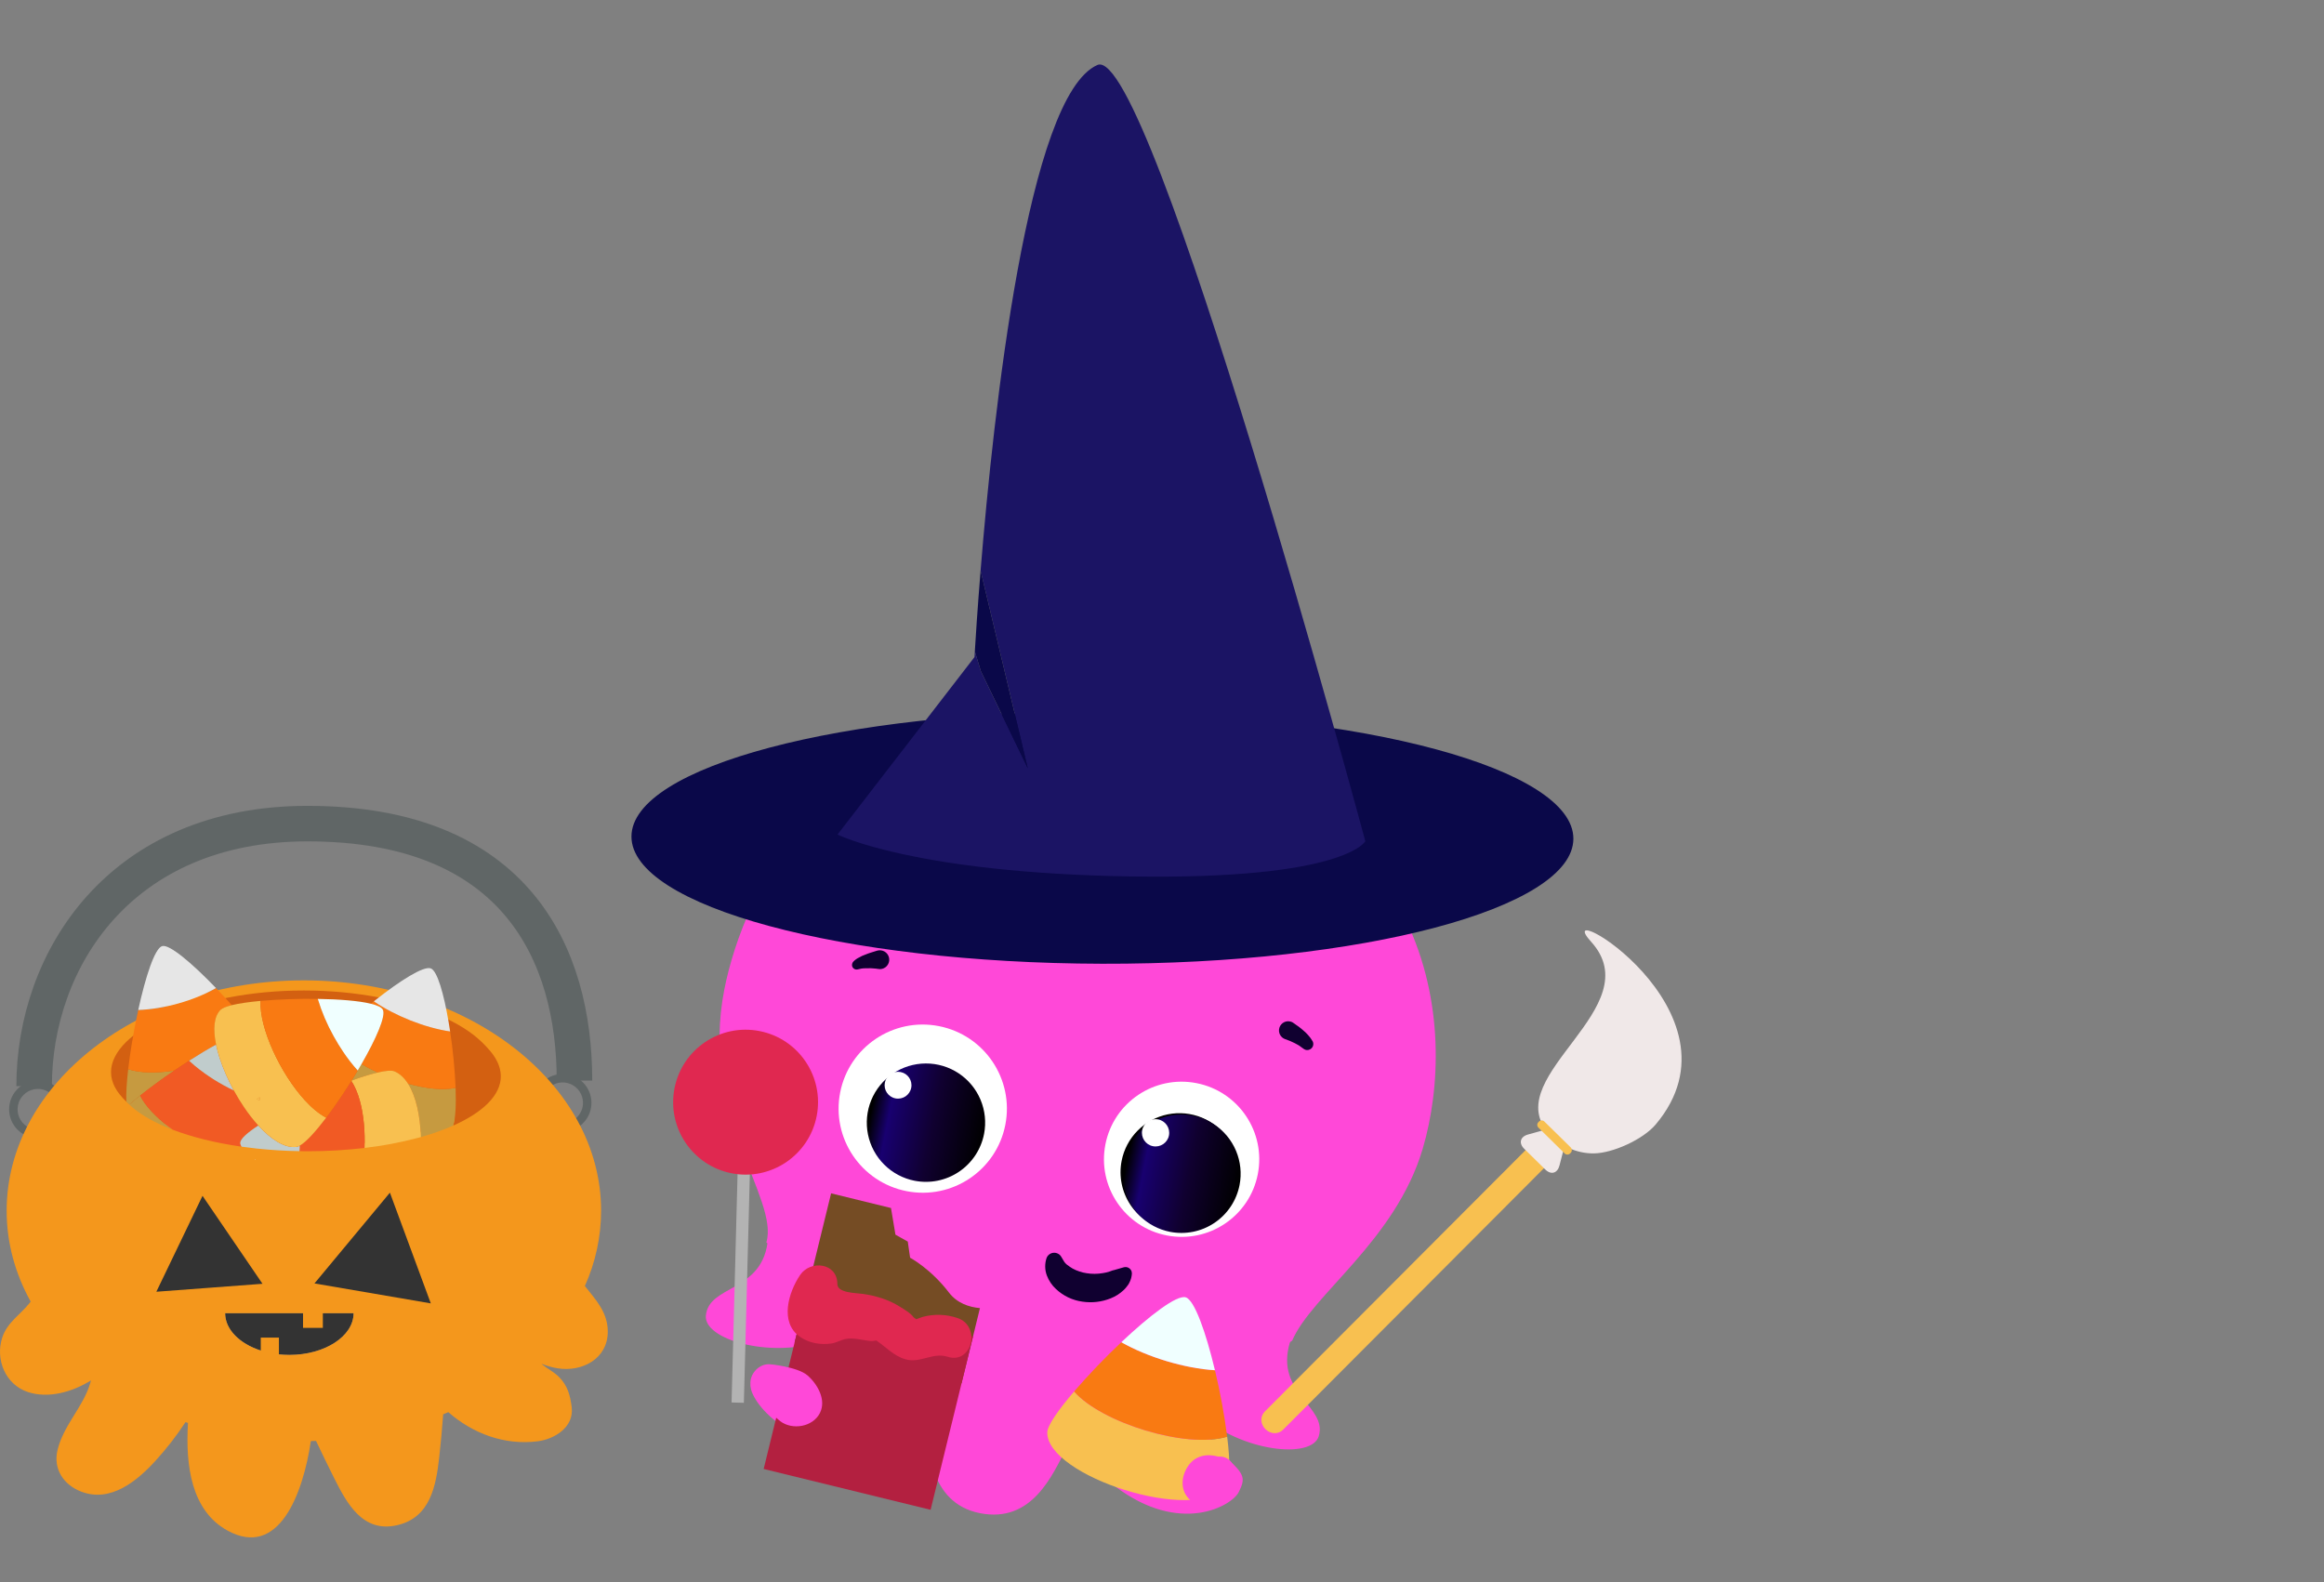
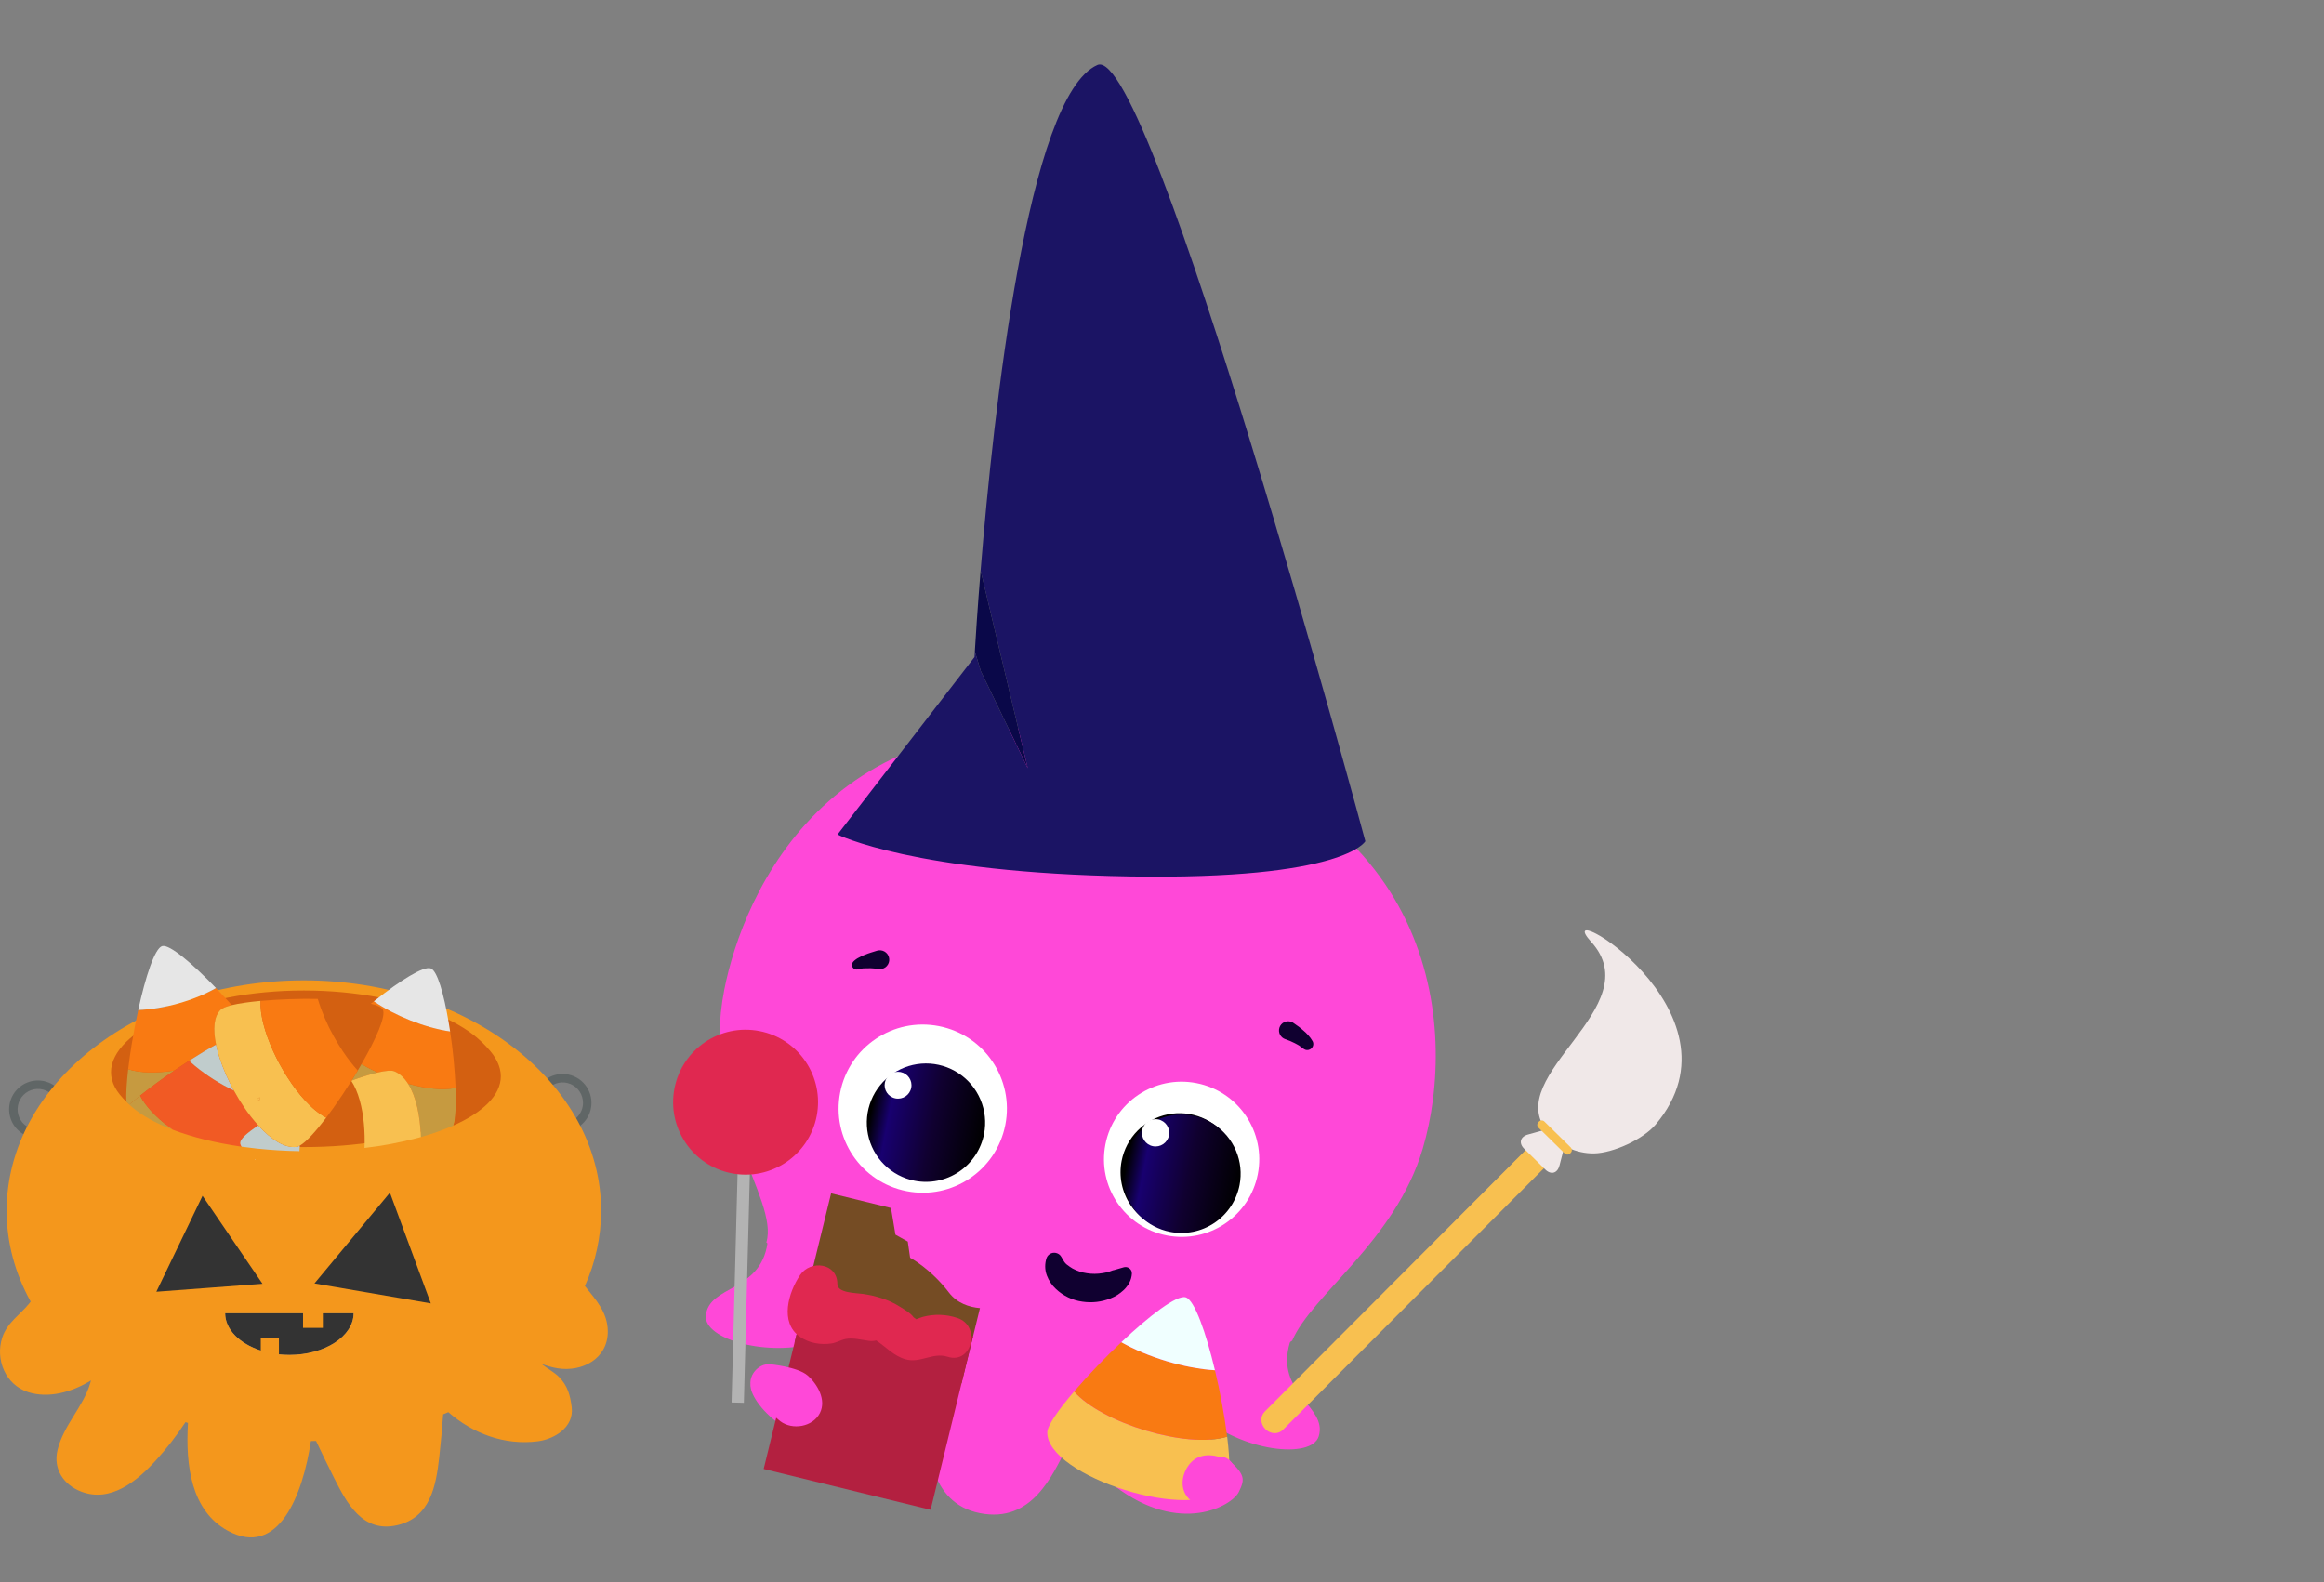
<svg xmlns="http://www.w3.org/2000/svg" width="680" height="463" viewBox="0 0 680 463" fill="none">
  <rect x="0" y="0" width="680" height="463" fill="#808080" stroke="none" />
  <g clip-path="url(#clip0_4_140)">
    <path d="M164.621 314.28C162.952 314.28 161.32 314.775 159.932 315.703C158.544 316.63 157.463 317.948 156.824 319.49C156.185 321.033 156.018 322.73 156.344 324.367C156.67 326.004 157.473 327.508 158.653 328.688C159.834 329.869 161.337 330.673 162.974 330.998C164.611 331.324 166.308 331.157 167.85 330.518C169.392 329.879 170.71 328.797 171.637 327.409C172.565 326.021 173.059 324.39 173.059 322.72C173.059 320.482 172.17 318.335 170.588 316.752C169.005 315.169 166.859 314.28 164.621 314.28V314.28ZM164.621 328.688C163.44 328.688 162.287 328.338 161.305 327.683C160.324 327.027 159.559 326.095 159.107 325.004C158.656 323.914 158.537 322.714 158.768 321.556C158.998 320.398 159.566 319.335 160.401 318.5C161.235 317.665 162.299 317.097 163.456 316.867C164.614 316.636 165.814 316.754 166.904 317.206C167.994 317.658 168.926 318.423 169.582 319.404C170.238 320.386 170.588 321.54 170.588 322.72C170.588 324.303 169.959 325.821 168.84 326.94C167.721 328.059 166.203 328.688 164.621 328.688V328.688Z" fill="#606666" />
    <path d="M11.111 316.182C9.442 316.182 7.81 316.677 6.422 317.604C5.034 318.532 3.953 319.85 3.314 321.392C2.675 322.934 2.508 324.631 2.834 326.268C3.159 327.906 3.963 329.409 5.143 330.59C6.323 331.77 7.827 332.574 9.464 332.9C11.101 333.225 12.798 333.058 14.34 332.42C15.882 331.781 17.2 330.699 18.127 329.311C19.054 327.923 19.549 326.291 19.549 324.622C19.549 322.384 18.66 320.237 17.078 318.654C15.495 317.071 13.349 316.182 11.111 316.182V316.182ZM11.111 330.59C9.931 330.59 8.777 330.24 7.796 329.584C6.814 328.928 6.049 327.996 5.598 326.906C5.146 325.815 5.028 324.615 5.258 323.458C5.489 322.3 6.057 321.237 6.891 320.402C7.726 319.567 8.789 318.999 9.947 318.769C11.104 318.538 12.304 318.657 13.394 319.108C14.485 319.56 15.416 320.325 16.072 321.306C16.728 322.288 17.078 323.442 17.078 324.622C17.078 326.205 16.449 327.723 15.33 328.842C14.211 329.961 12.693 330.59 11.111 330.59Z" fill="#606666" />
    <path d="M84.668 396.496C95.046 396.496 103.46 391.026 103.46 384.28H65.875C65.875 391.028 74.289 396.496 84.668 396.496Z" fill="#333333" />
    <path d="M177.837 389.558C177.788 384.024 174.352 380.38 171.132 376.33C174.251 369.406 175.871 361.9 175.884 354.306C175.884 317.072 136.947 286.888 88.916 286.888C40.885 286.888 1.948 317.072 1.948 354.306C1.948 363.745 4.454 372.728 8.972 380.884C8.833 381.07 8.691 381.254 8.546 381.437C5.96 384.676 2.087 387.007 0.65 391.432C-1.428 397.828 1.583 405.203 8.182 407.359C14.119 409.299 21.022 407.426 26.617 403.952C26.549 404.213 26.485 404.476 26.408 404.735C24.341 411.76 18.613 416.98 16.841 424.291C15.484 429.888 18.625 434.525 23.772 436.5C32.381 439.803 40.093 433.396 45.52 427.449C48.734 423.923 51.663 420.148 54.281 416.16C54.522 416.241 54.761 416.325 55.003 416.404C54.25 428.85 55.956 442.093 66.609 447.916C81.529 456.073 88.621 437.35 90.958 421.704C91.464 421.695 91.967 421.679 92.471 421.663C94.206 425.314 95.977 428.948 97.784 432.564C101.495 439.964 106.141 448.598 116.148 446.335C125.904 444.128 127.567 434.875 128.517 426.452C128.989 422.266 129.365 418.072 129.674 413.872C130.177 413.665 130.677 413.454 131.173 413.24C138.317 419.475 147.545 423.006 157.357 421.762C162.168 421.153 167.983 417.685 167.281 411.837C166.861 408.341 166.078 405.455 163.52 402.897C162.178 401.554 159.915 400.33 158.661 399.293C158.581 399.228 158.515 399.151 158.438 399.085C159.981 399.71 161.59 400.158 163.234 400.423C170.312 401.539 177.908 397.623 177.837 389.558ZM84.668 396.495C83.648 396.495 82.628 396.441 81.614 396.332V391.418H76.303V395.218C70.124 393.217 65.876 389.071 65.876 384.278H88.67V388.577H94.465V384.278H103.459C103.46 391.027 95.048 396.495 84.668 396.495H84.668Z" fill="#F4971C" />
-     <path d="M9.986 317.839C9.986 281.003 35.065 241.015 89.971 241.015C151.092 241.015 168.089 279.38 168.089 316.214" stroke="#606666" stroke-width="10.396" stroke-miterlimit="10" />
    <path d="M76.806 375.676L61.276 376.841L45.745 378.006L52.502 363.972L59.258 349.938L68.032 362.807L76.806 375.676Z" fill="#333333" />
    <path d="M126.052 381.411L109.033 378.492L92.014 375.574L103.051 362.293L114.087 349.011L120.07 365.211L126.052 381.411Z" fill="#333333" />
    <path d="M145.353 313.745C145.353 325.852 120.087 335.666 88.919 335.666C57.751 335.666 32.485 325.852 32.485 313.745C32.485 301.638 57.752 289.85 88.918 289.85C120.084 289.85 145.353 301.638 145.353 313.745Z" fill="#D36011" />
    <path d="M37.51 312.883C37.769 310.632 38.108 308.217 38.508 305.742C35.402 308.658 33.673 311.8 33.673 314.965C33.673 317.559 34.838 320.048 36.968 322.358C36.865 319.994 37.073 316.671 37.51 312.883Z" fill="#D36011" />
    <path d="M76.25 292.896C81.813 292.415 87.397 292.22 92.98 292.309C99.196 292.403 104.962 292.856 108.509 293.723C108.8 293.489 109.091 293.256 109.382 293.025C109.524 292.913 109.663 292.803 109.804 292.692C103.295 291.603 96.706 291.06 90.107 291.069C82.376 291.052 74.662 291.803 67.08 293.311C67.329 293.587 67.577 293.863 67.824 294.14C69.952 293.622 72.89 293.203 76.25 292.896Z" fill="#D36011" />
    <path d="M146.541 314.965C146.541 309.162 140.735 303.433 131.258 299.04C131.414 299.958 131.564 300.892 131.706 301.843C132.535 307.313 133.069 312.824 133.307 318.352C133.488 323.275 133.292 327.355 132.58 329.399C141.271 325.543 146.541 320.493 146.541 314.965Z" fill="#D36011" />
    <path d="M133.307 318.351C129.59 319.141 124.568 318.563 119.388 317.116C121.754 320.828 122.964 326.628 123.144 332.737C126.364 331.85 129.517 330.734 132.578 329.398C133.293 327.354 133.488 323.275 133.307 318.351Z" fill="#C69A40" />
    <path d="M102.877 316.215C105.372 315.28 107.919 314.49 110.504 313.846C108.857 313.091 107.262 312.271 105.765 311.406C105.409 312.025 105.044 312.647 104.672 313.274C104.09 314.252 103.489 315.235 102.877 316.215Z" fill="#C69A40" />
    <path d="M108.509 293.723C110.37 294.178 111.621 294.746 112.003 295.438C113.012 297.263 110.043 303.975 105.765 311.404C107.261 312.27 108.855 313.089 110.504 313.845C112.814 313.305 114.556 313.148 115.427 313.51C116.996 314.164 118.311 315.424 119.389 317.115C124.568 318.562 129.589 319.139 133.308 318.35C133.07 312.822 132.536 307.311 131.707 301.841C124.292 300.75 115.524 297.236 109.383 293.024C109.091 293.255 108.8 293.488 108.509 293.723Z" fill="#F97A12" />
    <path d="M131.258 299.039C129.87 290.877 127.969 284.148 126.083 283.396C123.993 282.562 117.077 286.961 109.804 292.692C109.662 292.803 109.523 292.913 109.382 293.025C115.523 297.238 124.291 300.752 131.706 301.842C131.563 300.894 131.413 299.96 131.258 299.039Z" fill="#E6E6E6" />
    <path d="M37.83 323.234C38.803 322.393 39.868 321.513 41.006 320.608C43.984 318.237 47.45 315.698 50.991 313.28C45.852 314.09 40.976 314.051 37.51 312.882C37.074 316.67 36.865 319.993 36.967 322.357C37.239 322.653 37.526 322.945 37.83 323.234Z" fill="#C69A40" />
    <path d="M67.824 294.14C67.578 293.863 67.33 293.587 67.08 293.311C65.799 291.89 64.495 290.487 63.195 289.134C56.772 292.839 47.806 295.315 40.446 295.549C39.715 298.882 39.054 302.367 38.508 305.742C38.108 308.216 37.768 310.632 37.51 312.883C40.975 314.051 45.852 314.089 50.991 313.28C52.432 312.297 53.885 311.332 55.324 310.408C58.074 308.642 60.769 307.021 63.22 305.68C62.296 301.22 62.548 297.456 64.544 295.49C65.055 294.986 66.206 294.534 67.824 294.14Z" fill="#F97A12" />
    <path d="M47.461 276.852C45.284 277.457 42.571 285.855 40.446 295.548C47.806 295.314 56.772 292.838 63.195 289.134C56.322 281.984 49.604 276.257 47.461 276.852Z" fill="#E6E6E6" />
    <path d="M48.35 329.711C49.049 330.01 49.772 330.3 50.513 330.584C50.111 330.296 49.717 330.004 49.329 329.709C48.999 329.715 48.672 329.716 48.35 329.711Z" fill="#C69A40" />
    <path d="M49.329 329.709C45.551 326.83 42.512 323.635 41.006 320.608C39.87 321.513 38.803 322.393 37.831 323.234C40.35 325.634 43.93 327.823 48.35 329.711C48.672 329.715 48.999 329.714 49.329 329.709Z" fill="#C69A40" />
    <path d="M75.58 329.352C74.061 327.665 72.663 325.873 71.397 323.988C70.346 322.435 69.35 320.796 68.432 319.119C64.368 317.209 60.556 314.802 57.085 311.954C56.473 311.445 55.881 310.931 55.324 310.408C53.885 311.332 52.432 312.296 50.991 313.28C47.45 315.698 43.984 318.237 41.006 320.608C42.511 323.635 45.552 326.829 49.328 329.709C49.715 330.004 50.11 330.296 50.512 330.583C56.197 332.758 63.062 334.469 70.703 335.555C70.459 335.218 70.318 334.816 70.297 334.4C70.341 333.248 72.384 331.437 75.58 329.352Z" fill="#F15A24" />
    <path d="M64.217 309.434C63.819 308.201 63.486 306.948 63.219 305.679C60.769 307.021 58.075 308.641 55.323 310.408C55.88 310.929 56.473 311.444 57.084 311.953C60.556 314.802 64.368 317.209 68.432 319.118C66.727 316.03 65.316 312.787 64.217 309.434V309.434Z" fill="#C0CCCC" />
    <path d="M119.39 317.116C118.312 315.425 116.996 314.165 115.427 313.512C114.557 313.149 112.814 313.307 110.504 313.846C107.919 314.489 105.372 315.28 102.877 316.215L102.81 316.321C104.83 319.39 106.031 323.955 106.488 328.959C106.695 331.275 106.752 333.603 106.658 335.927C111.888 335.325 117.067 334.35 122.157 333.009C122.489 332.919 122.819 332.829 123.147 332.737C122.965 326.628 121.755 320.829 119.39 317.116Z" fill="#F8C050" />
-     <path d="M106.488 328.959C106.031 323.956 104.83 319.389 102.81 316.322C101.106 319.044 99.311 321.74 97.544 324.218C96.84 325.204 96.14 326.158 95.454 327.063C92.377 331.12 89.558 334.222 87.713 335.257C87.691 335.794 87.662 336.329 87.625 336.864C88.448 336.878 89.276 336.885 90.108 336.887C95.638 336.893 101.165 336.573 106.658 335.928C106.751 333.604 106.695 331.276 106.488 328.959V328.959Z" fill="#F15A24" />
    <path d="M74.567 339.321C74.627 339.368 74.688 339.415 74.749 339.463C74.756 339.409 74.763 339.356 74.77 339.302C74.703 339.309 74.635 339.314 74.567 339.321Z" fill="#E6E6E6" />
    <path d="M86.739 335.621C83.309 336.041 79.358 333.475 75.663 329.441L75.58 329.351C72.384 331.437 70.341 333.248 70.297 334.401C70.317 334.818 70.459 335.219 70.703 335.556C72.152 335.762 73.627 335.945 75.13 336.105C79.135 336.531 83.316 336.792 87.624 336.864C87.66 336.33 87.689 335.794 87.711 335.257C87.413 335.439 87.083 335.562 86.739 335.621Z" fill="#C0CCCC" />
    <path d="M75.96 321.933C75.965 321.653 75.969 321.374 75.973 321.096C75.708 321.3 75.433 321.502 75.154 321.701C75.424 321.779 75.694 321.862 75.96 321.933Z" fill="#F8C050" />
    <path d="M89.204 321.975C82.032 314.156 75.82 300.788 76.25 292.895C72.89 293.203 69.952 293.622 67.824 294.14C66.205 294.534 65.055 294.986 64.543 295.489C62.547 297.456 62.295 301.218 63.219 305.679C63.486 306.948 63.819 308.201 64.217 309.434C65.315 312.787 66.727 316.03 68.432 319.119C69.35 320.795 70.345 322.434 71.397 323.988C72.663 325.872 74.061 327.665 75.581 329.351L75.671 329.292L75.663 329.441C79.358 333.475 83.31 336.041 86.739 335.621C87.084 335.562 87.414 335.439 87.712 335.257C89.558 334.222 92.376 331.12 95.454 327.063C93.381 325.992 91.253 324.209 89.204 321.975ZM75.961 321.933C75.694 321.861 75.424 321.779 75.155 321.701C75.435 321.502 75.71 321.3 75.974 321.096C75.97 321.374 75.965 321.653 75.96 321.933H75.961Z" fill="#F8C050" />
    <path d="M75.58 329.352L75.663 329.441L75.671 329.292L75.58 329.352Z" fill="#F8C050" />
    <path d="M102.81 316.322L102.877 316.215L102.768 316.255C102.782 316.277 102.796 316.3 102.81 316.322Z" fill="#F15A24" />
    <path d="M104.671 313.274C103.101 311.528 101.66 309.67 100.359 307.714C99.401 306.287 98.49 304.794 97.644 303.264C95.699 299.791 94.135 296.118 92.98 292.309C87.397 292.219 81.813 292.415 76.25 292.895C75.82 300.788 82.032 314.156 89.204 321.975C91.253 324.209 93.379 325.992 95.453 327.063C96.139 326.158 96.838 325.204 97.543 324.217C99.309 321.74 101.106 319.044 102.809 316.321C102.795 316.3 102.781 316.277 102.767 316.255L102.876 316.215C103.489 315.235 104.09 314.251 104.671 313.274Z" fill="#F97A12" />
-     <path d="M112.003 295.439C111.621 294.747 110.371 294.178 108.509 293.723C104.963 292.857 99.197 292.404 92.981 292.309C94.135 296.118 95.699 299.791 97.644 303.264C98.49 304.794 99.402 306.288 100.36 307.715C101.66 309.67 103.101 311.529 104.671 313.274C105.044 312.648 105.409 312.025 105.765 311.406C110.042 303.976 113.012 297.263 112.003 295.439Z" fill="#F0FFFF" />
    <path d="M378.078 392.338C383.764 378.945 408.332 363.056 416.284 336.163C426.692 300.873 420.983 233.48 332.166 216.103C243.349 198.725 217.311 262.097 211.926 289.617C204.728 326.41 228.059 350.733 224.237 363.553C224.346 363.637 224.443 363.781 224.551 363.865C222.447 378.146 207.397 376.077 206.533 384.974C205.866 391.909 224.816 397.367 239.546 392.746C236.648 396.368 232.977 399.464 228.901 400.792C221.289 403.242 220.494 401.038 219.67 405.253C218.845 409.468 232.241 427.206 255.429 420.926C262.297 419.081 267.464 416.655 271.535 414.073C271.514 414.819 271.445 415.494 271.447 416.119C271.293 422.342 271.5 439.826 286.746 442.809C301.992 445.792 307.938 431.7 312.177 423.463C312.5 422.776 312.882 422.1 313.204 421.413C315.944 425.638 320.057 430.194 326.206 434.899C345.318 449.455 360.523 440.633 362.478 436.595C364.35 432.729 364.482 431.446 358.367 426.248C354.874 423.314 352.567 418.798 351.306 414.05C363.044 424.724 383.837 427.167 385.879 420.251C388.466 411.504 372.99 407.788 377.405 392.896C377.554 392.634 377.793 392.436 378.078 392.338V392.338Z" fill="#FF48D8" />
    <path d="M265.271 348.571C278.615 351.182 291.549 342.487 294.158 329.151C296.767 315.815 288.064 302.887 274.72 300.276C261.375 297.665 248.442 306.36 245.833 319.696C243.223 333.032 251.926 345.96 265.271 348.571Z" fill="white" />
    <path d="M341.378 361.523C353.691 363.932 365.624 355.91 368.032 343.604C370.439 331.299 362.409 319.37 350.096 316.961C337.783 314.552 325.85 322.575 323.442 334.88C321.035 347.186 329.065 359.114 341.378 361.523Z" fill="white" />
    <path d="M287.939 331.811C288.589 328.448 288.227 324.969 286.901 321.813C285.575 318.656 283.343 315.964 280.488 314.076C277.633 312.188 274.282 311.189 270.86 311.205C267.437 311.221 264.096 312.252 261.258 314.167C258.42 316.082 256.213 318.796 254.916 321.965C253.619 325.134 253.289 328.616 253.969 331.972C254.649 335.328 256.308 338.407 258.737 340.82C261.165 343.233 264.254 344.871 267.613 345.528C269.848 345.963 272.146 345.953 274.377 345.498C276.608 345.044 278.728 344.155 280.615 342.881C282.503 341.607 284.121 339.974 285.378 338.074C286.634 336.175 287.505 334.046 287.939 331.811V331.811Z" fill="url(#paint0_linear_4_140)" />
    <path d="M262.012 321.423C264.142 321.84 266.206 320.452 266.622 318.324C267.039 316.195 265.65 314.132 263.52 313.715C261.39 313.298 259.326 314.686 258.91 316.815C258.493 318.943 259.882 321.007 262.012 321.423Z" fill="white" />
    <path d="M341.751 359.908C345.097 360.571 348.563 360.226 351.713 358.917C354.863 357.608 357.554 355.394 359.445 352.554C361.336 349.715 362.343 346.378 362.338 342.966C362.333 339.554 361.316 336.22 359.416 333.387C357.516 330.554 354.819 328.349 351.665 327.05C348.511 325.752 345.043 325.419 341.7 326.093C338.357 326.767 335.289 328.419 332.884 330.839C330.479 333.258 328.845 336.337 328.19 339.686C327.308 344.167 328.241 348.815 330.784 352.608C333.327 356.4 337.272 359.026 341.751 359.908V359.908Z" fill="url(#paint1_linear_4_140)" />
    <path d="M362.698 346.762C363.347 343.4 362.986 339.921 361.66 336.764C360.334 333.608 358.102 330.915 355.247 329.027C352.392 327.139 349.041 326.141 345.618 326.157C342.195 326.173 338.854 327.204 336.016 329.119C333.179 331.034 330.972 333.748 329.674 336.917C328.377 340.086 328.048 343.568 328.728 346.924C329.408 350.28 331.067 353.359 333.495 355.772C335.924 358.184 339.013 359.823 342.372 360.48C344.606 360.914 346.905 360.904 349.136 360.45C351.367 359.996 353.487 359.106 355.374 357.833C357.262 356.559 358.88 354.926 360.136 353.026C361.393 351.127 362.264 348.998 362.698 346.762V346.762Z" fill="url(#paint2_linear_4_140)" />
    <path d="M337.352 335.414C339.515 335.837 341.612 334.428 342.035 332.266C342.458 330.104 341.047 328.009 338.884 327.585C336.721 327.162 334.624 328.571 334.201 330.733C333.778 332.895 335.189 334.991 337.352 335.414Z" fill="white" />
    <path d="M378.497 299.383C379.053 299.742 379.488 300.078 379.984 300.425C380.48 300.771 380.902 301.167 381.385 301.574C381.876 301.98 382.333 302.425 382.752 302.904C383.269 303.456 383.717 304.068 384.085 304.729C384.292 305.143 384.326 305.622 384.182 306.062C384.037 306.502 383.725 306.867 383.312 307.078C383.034 307.231 382.718 307.302 382.401 307.284C382.084 307.267 381.778 307.16 381.518 306.977L380.912 306.546C380.804 306.463 380.417 306.199 380.091 305.948C379.693 305.745 379.306 305.482 378.848 305.267L377.472 304.623C377.015 304.425 376.548 304.25 376.073 304.099C375.738 303.988 375.428 303.812 375.16 303.581C374.893 303.35 374.674 303.069 374.515 302.753C374.195 302.116 374.141 301.377 374.365 300.7C374.589 300.022 375.073 299.461 375.71 299.141C376.347 298.82 377.086 298.766 377.763 298.99C377.988 299.059 378.2 299.164 378.392 299.3L378.497 299.383Z" fill="#100030" />
    <path d="M256.972 283.547C256.485 283.465 255.995 283.411 255.502 283.385C255.005 283.341 254.507 283.327 254.008 283.343C253.503 283.369 253.01 283.335 252.564 283.373C252.17 283.409 251.779 283.479 251.397 283.582L250.939 283.68C250.592 283.761 250.226 283.7 249.923 283.512C249.62 283.324 249.404 283.023 249.322 282.676C249.278 282.444 249.289 282.206 249.355 281.98C249.421 281.754 249.54 281.546 249.701 281.375C250.203 280.865 250.793 280.451 251.442 280.152C251.985 279.828 252.561 279.564 253.161 279.363C253.702 279.156 254.315 278.901 254.844 278.754C255.445 278.559 255.913 278.401 256.575 278.218L256.708 278.181C257.059 278.085 257.427 278.06 257.788 278.106C258.15 278.153 258.499 278.271 258.815 278.453C259.13 278.636 259.407 278.879 259.628 279.169C259.849 279.46 260.01 279.791 260.103 280.144C260.195 280.497 260.216 280.864 260.166 281.226C260.115 281.587 259.993 281.935 259.807 282.248C259.621 282.562 259.375 282.836 259.082 283.054C258.79 283.272 258.457 283.43 258.103 283.519C257.734 283.618 257.346 283.628 256.972 283.547V283.547Z" fill="#100030" />
    <path d="M311.261 369.02C311.517 369.47 311.868 369.858 312.289 370.16C312.783 370.54 313.3 370.892 313.835 371.212C315.133 371.914 316.546 372.381 318.007 372.591C319.543 372.834 321.108 372.823 322.64 372.561C323.331 372.466 324.012 372.306 324.673 372.083L325.346 371.84C325.514 371.764 325.693 371.715 325.875 371.693L328.858 370.839C329.323 370.718 329.817 370.781 330.237 371.014C330.658 371.248 330.972 371.634 331.115 372.093L331.19 372.67C331.139 373.646 330.867 374.598 330.395 375.453C330.297 375.673 330.172 375.879 330.024 376.069L329.605 376.612C329.345 376.958 329.051 377.277 328.729 377.566C327.632 378.595 326.348 379.405 324.946 379.952C322.327 380.995 319.477 381.323 316.689 380.9C313.794 380.502 311.095 379.209 308.97 377.202C307.787 376.106 306.874 374.75 306.304 373.241C305.68 371.567 305.664 369.727 306.258 368.043C306.506 367.461 306.974 367.002 307.56 366.765C308.145 366.528 308.801 366.533 309.383 366.778C309.856 366.965 310.252 367.307 310.507 367.749L311.261 369.02Z" fill="#100030" />
    <path d="M219.552 337.958L215.956 337.864L214.059 410.409L217.655 410.503L219.552 337.958Z" fill="#B3B3B3" />
    <path d="M214.087 343.342C225.574 345.589 236.71 338.094 238.958 326.601C241.207 315.108 233.717 303.969 222.23 301.721C210.742 299.474 199.607 306.969 197.358 318.462C195.109 329.955 202.599 341.094 214.087 343.342Z" fill="#E02850" />
    <path d="M314.284 407.187C309.679 412.566 306.478 417.154 306.435 419.134C306.154 431.966 349.829 446.053 358.733 434.981C360.026 433.374 359.958 427.636 359.072 420.424C347.098 424.061 322.241 416.318 314.284 407.187Z" fill="#F8C050" />
    <path d="M328.093 392.778C323.248 397.343 318.639 402.152 314.284 407.186C322.24 416.318 347.098 424.061 359.072 420.423C358.229 413.882 357.035 407.391 355.495 400.978C346.58 400.437 335.812 397.156 328.093 392.778Z" fill="#F97A12" />
    <path d="M346.946 379.641C344.329 378.848 336.312 385.023 328.093 392.778C335.812 397.156 346.58 400.437 355.496 400.978C352.872 389.983 349.522 380.421 346.946 379.641Z" fill="#F0FFFF" />
    <path d="M260.704 353.501L262.006 361.302L265.612 363.324L266.294 368.052C266.294 368.052 272.305 371.233 277.662 378.244C280.063 381.386 283.58 382.508 286.733 382.795L281.35 404.798L232.505 392.846L243.18 349.213L260.704 353.501Z" fill="#754C24" />
    <path d="M223.448 429.865L272.293 441.817L284.705 391.083L235.86 379.132L223.448 429.865Z" fill="#B32040" />
    <path d="M234.126 373.088C237.151 368.627 245.03 369.527 245.009 375.751C245.001 378.411 250.527 378.349 252.474 378.635C256.376 379.21 260.066 380.314 263.424 382.453C264.522 383.151 266.586 384.329 267.322 385.502C267.59 385.665 267.844 385.853 268.08 386.061C268.72 385.79 269.375 385.553 270.041 385.351C273.347 384.474 276.836 384.584 280.079 385.667C287.16 387.938 284.433 399.328 277.297 397.039C272.893 395.625 269.294 399.06 264.862 397.752C261.451 396.746 259.212 394.138 256.393 392.262C255.655 392.433 254.892 392.467 254.141 392.364C252.004 392.078 249.64 391.42 247.487 391.821C246.055 392.086 244.782 392.925 243.267 393.146C240.082 393.609 236.72 393.047 234.047 391.177C228.049 386.98 230.689 378.155 234.126 373.088Z" fill="#E02850" />
-     <path d="M322.471 282.025C398.577 282.209 460.315 265.831 460.368 245.444C460.421 225.057 398.768 208.382 322.662 208.198C246.557 208.015 184.818 224.393 184.765 244.78C184.712 265.166 246.365 281.842 322.471 282.025Z" fill="#0A0849" />
    <path d="M321.099 19.016C300.653 27.993 290.644 121.061 286.921 166.961L300.731 224.836L286.969 196.361C286.969 196.361 286.311 194.062 285.233 190.662C285.171 191.715 285.14 192.279 285.14 192.279L245.055 244.217C245.055 244.217 267.34 255.435 330.648 256.471C393.56 257.5 399.496 246.171 399.496 246.171C399.496 246.171 336.58 12.219 321.099 19.016Z" fill="#1B1464" />
    <path d="M300.731 224.836L286.921 166.961C285.975 178.632 285.436 187.247 285.233 190.661C286.311 194.061 286.97 196.361 286.97 196.361L300.731 224.836Z" fill="#0A0849" />
    <path d="M360.397 428C359.955 427.396 359.364 426.917 358.681 426.611C357.998 426.305 357.247 426.182 356.502 426.255C353.228 425.33 349.867 425.892 347.773 428.812C345.306 432.255 345.226 436.937 348.954 439.513C352.26 441.799 356.24 441.41 358.872 438.306C361.064 435.721 362.648 431.013 360.397 428Z" fill="#FF48D8" />
    <path d="M236.298 402.506C233.427 399.993 225.147 399.139 224.851 399.215C220.802 399.232 217.378 404.795 221.282 408.314C223.839 410.62 225.564 413.82 228.319 415.902C231.846 418.571 237.842 417.587 239.911 413.483C241.843 409.645 239.2 405.045 236.298 402.506Z" fill="#FF48D8" />
    <path fill-rule="evenodd" clip-rule="evenodd" d="M370.044 413.095C368.683 414.479 368.742 416.723 370.278 418.234C371.814 419.745 374.059 419.767 375.42 418.383L457.569 336.032L452.193 330.744L370.044 413.095Z" fill="#F8C050" />
    <path fill-rule="evenodd" clip-rule="evenodd" d="M484.451 329.063C480.778 333.418 471.967 337.443 466.396 337.521C461.279 337.596 456.077 335.242 452.723 331.139C439.207 314.568 482.937 294.772 465.562 275.592C452.567 261.236 512.52 295.758 484.451 329.063Z" fill="#F0E8E8" />
    <path fill-rule="evenodd" clip-rule="evenodd" d="M452.134 342.222C450.452 340.568 447.676 337.837 445.994 336.183C444.312 334.529 444.799 332.63 447.093 331.995C449.388 331.361 453.121 330.31 455.399 329.692C457.694 329.057 459.066 330.406 458.469 332.711C457.873 335.016 456.883 338.766 456.303 341.054C455.706 343.359 453.832 343.893 452.134 342.222Z" fill="#F0E8E8" />
    <path fill-rule="evenodd" clip-rule="evenodd" d="M450.125 328.391C449.691 328.832 449.697 329.544 450.138 329.978L457.829 337.543C458.27 337.977 458.982 337.971 459.416 337.53L459.592 337.35C460.026 336.909 460.02 336.197 459.579 335.763L451.888 328.198C451.448 327.764 450.735 327.77 450.301 328.211L450.125 328.391Z" fill="#F8C050" />
  </g>
  <defs>
    <linearGradient id="paint0_linear_4_140" x1="287.837" y1="331.791" x2="254.844" y2="325.335" gradientUnits="userSpaceOnUse">
      <stop />
      <stop offset="0.448" stop-color="#100030" />
      <stop offset="0.84" stop-color="#180070" />
      <stop offset="1" />
    </linearGradient>
    <linearGradient id="paint1_linear_4_140" x1="45208.3" y1="-195674" x2="48544" y2="-195021" gradientUnits="userSpaceOnUse">
      <stop />
      <stop offset="0.448" stop-color="#100030" />
      <stop offset="0.84" stop-color="#180070" />
      <stop offset="1" />
    </linearGradient>
    <linearGradient id="paint2_linear_4_140" x1="362.596" y1="346.742" x2="329.603" y2="340.287" gradientUnits="userSpaceOnUse">
      <stop />
      <stop offset="0.448" stop-color="#100030" />
      <stop offset="0.84" stop-color="#180070" />
      <stop offset="1" />
    </linearGradient>
    <clipPath id="clip0_4_140">
      <rect width="680" height="463" fill="white" />
    </clipPath>
  </defs>
</svg>